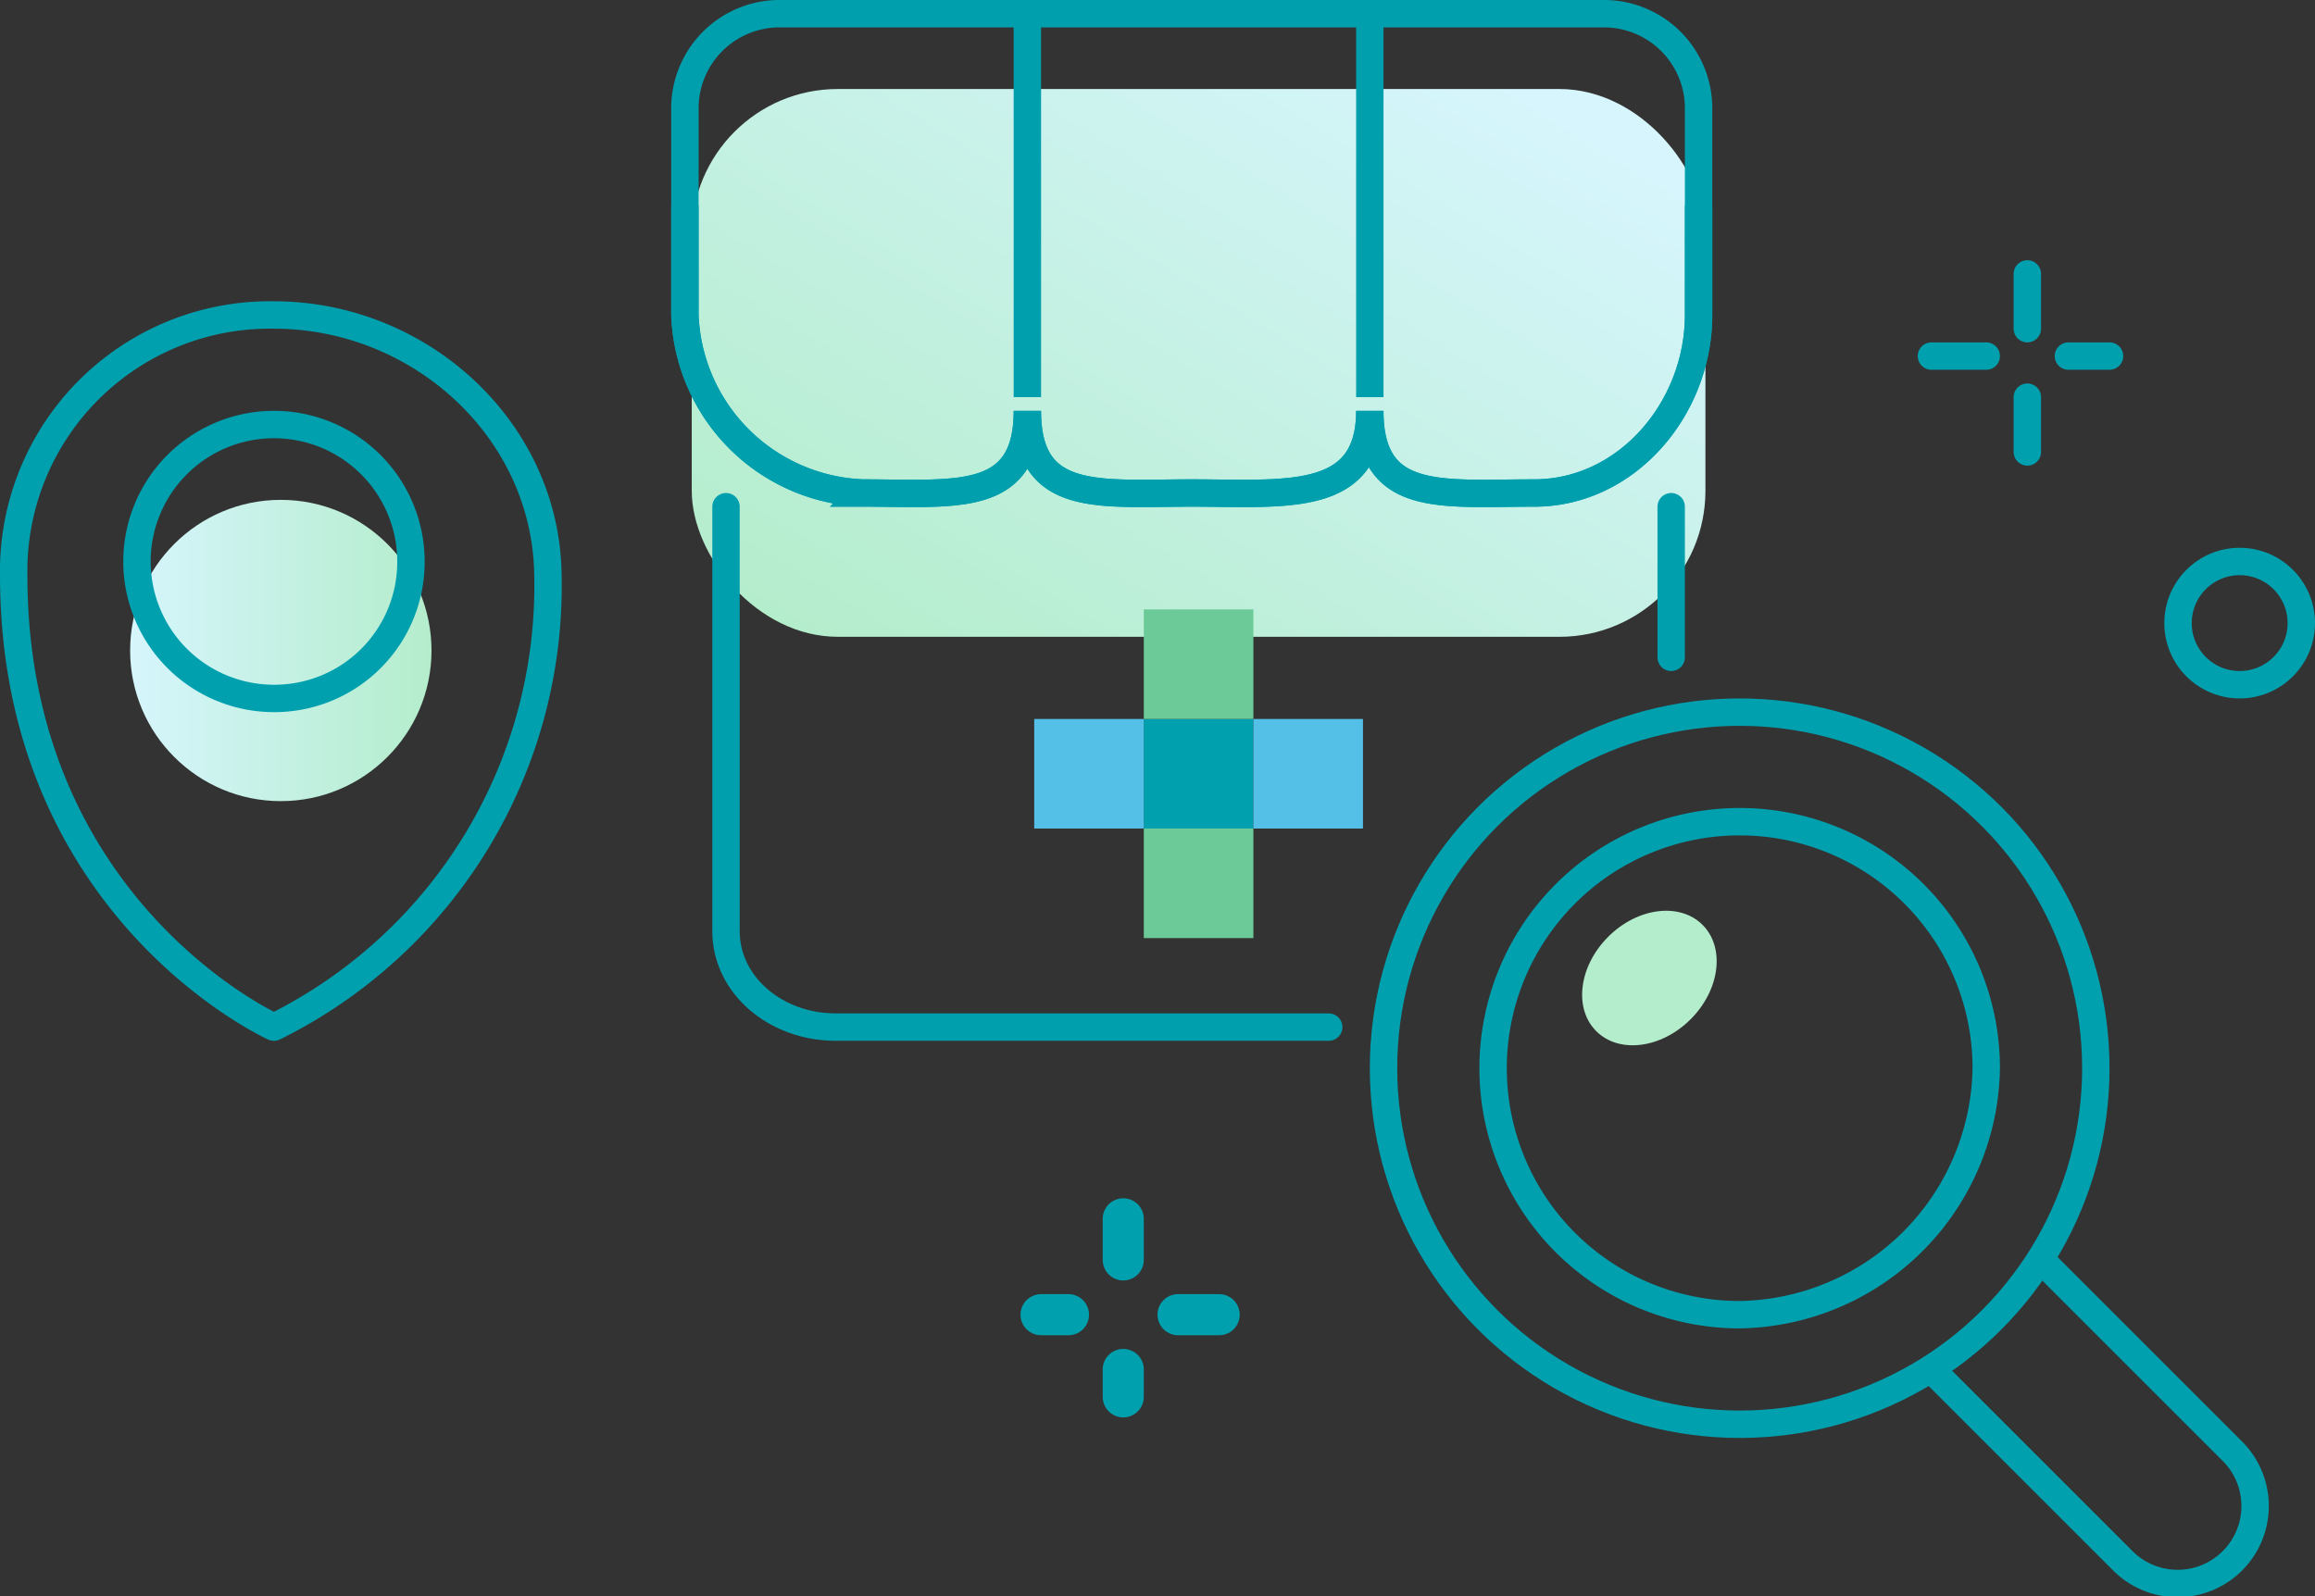
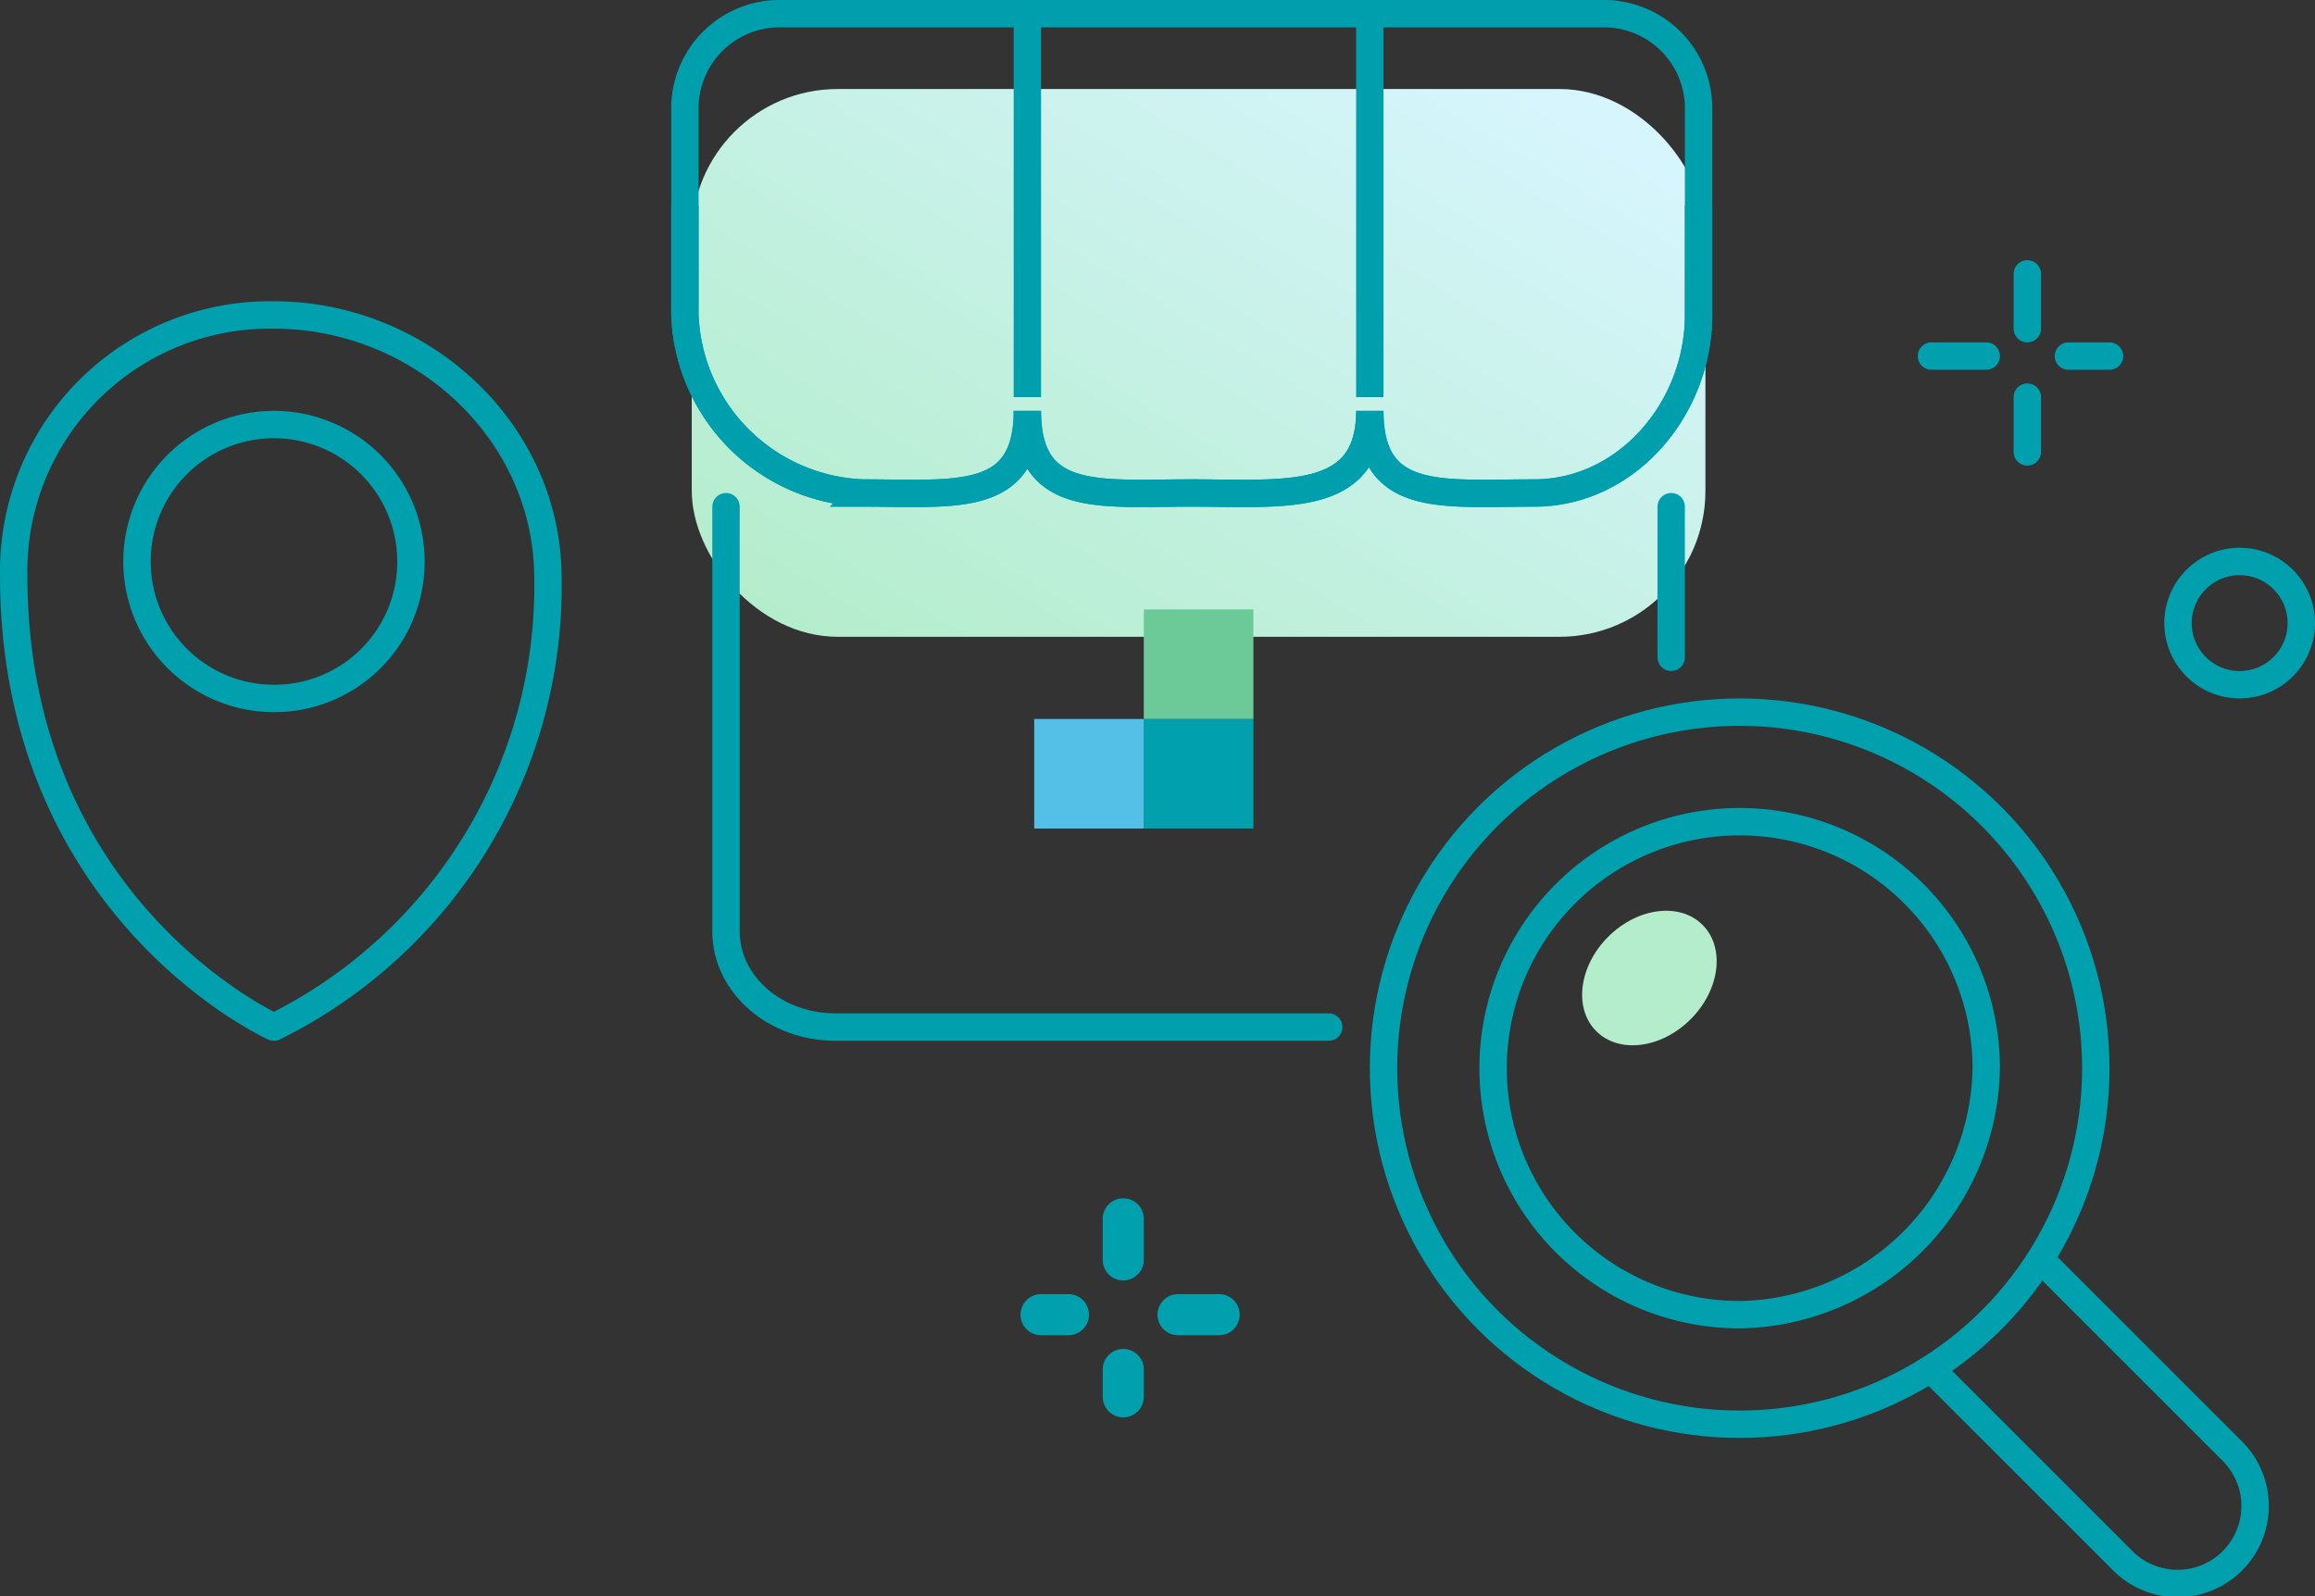
<svg xmlns="http://www.w3.org/2000/svg" xmlns:xlink="http://www.w3.org/1999/xlink" width="169" height="116.572" viewBox="0 0 169 116.572">
  <rect x="0" y="0" width="169" height="116.572" fill="#333333" stroke="none" />
  <defs>
    <linearGradient id="a" y1="0.5" x2="1" y2="0.5" gradientUnits="objectBoundingBox">
      <stop offset="0" stop-color="#d6f5fc" />
      <stop offset="1" stop-color="#b4edcc" />
    </linearGradient>
    <linearGradient id="b" x1="-10.732" y1="-22.265" x2="-10.153" y2="-22.265" xlink:href="#a" />
    <linearGradient id="c" x1="0.923" y1="0.122" x2="0.033" y2="0.917" xlink:href="#a" />
  </defs>
  <g transform="translate(-263 -3175.5)">
    <g transform="translate(263.93 3176.298)">
-       <circle cx="11" cy="11" r="11" transform="translate(8.57 35.702)" fill="url(#a)" />
      <ellipse cx="5.488" cy="4.257" rx="5.488" ry="4.257" transform="translate(112.589 71.489) rotate(-45)" fill="url(#b)" />
      <g transform="translate(49.419)">
        <rect width="74" height="40" rx="10.657" transform="translate(0.151 5.702)" fill="url(#c)" />
        <path d="M1173.84,2045.273v15c0,6.8-5.213,13-12,13s-12,.8-12-6h0c0,6.8-6.2,6-13,6-6.785,0-12,.8-12-6h0c0,6.8-5.214,6-12,6a13.517,13.517,0,0,1-13-13v-15a6.909,6.909,0,0,1,7-7h60A6.908,6.908,0,0,1,1173.84,2045.273Z" transform="translate(-1100.189 -2038.071)" fill="none" stroke="#009fae" stroke-miterlimit="10" stroke-width="2" />
        <path d="M1173.84,2045.651v8c0,6.8-5.213,13-12,13s-12,.8-12-6h0c0,6.8-6.2,6-13,6-6.785,0-12,.8-12-6h0c0,6.8-5.214,6-12,6a13.517,13.517,0,0,1-13-13v-8" transform="translate(-1100.189 -2031.449)" fill="none" stroke="#009fae" stroke-miterlimit="10" stroke-width="2" />
        <path d="M0,0V28" transform="translate(24.651 0.202)" fill="none" stroke="#009fae" stroke-width="2" />
        <line y2="28" transform="translate(49.651 0.202)" fill="none" stroke="#009fae" stroke-miterlimit="10" stroke-width="2" />
        <path d="M1145.732,2095.513h-36c-4.382,0-8-3.083-8-7v-31" transform="translate(-1099.081 -2021.311)" fill="none" stroke="#009fae" stroke-linecap="round" stroke-miterlimit="10" stroke-width="2" />
        <path d="M1138.73,2057.512v11" transform="translate(-1067.079 -2021.31)" fill="none" stroke="#009fae" stroke-linecap="round" stroke-miterlimit="10" stroke-width="2" />
        <g transform="translate(25.315 43.641)">
          <rect width="8" height="8" transform="translate(7.836 8.062)" fill="#00a0af" />
          <rect width="8" height="8" transform="translate(7.836 0.062)" fill="#6cca98" />
-           <rect width="8" height="8" transform="translate(7.836 16.062)" fill="#6cca98" />
          <rect width="8" height="8" transform="translate(-0.164 8.062)" fill="#54c0e8" />
-           <rect width="8" height="8" transform="translate(15.836 8.062)" fill="#54c0e8" />
        </g>
      </g>
      <path d="M1112.734,2068.975c-.127-10.627-9.343-19-20-19a18.7,18.7,0,0,0-19,19h0c0,24.446,19,33,19,33h0a35.945,35.945,0,0,0,20-33Zm-20,9a10,10,0,1,1,10-10A9.965,9.965,0,0,1,1092.734,2077.975Z" transform="translate(-1073.664 -2027.772)" fill="none" stroke="#00a0af" stroke-linecap="round" stroke-linejoin="round" stroke-width="2" />
      <g transform="translate(74.867 88.419)">
        <line y2="3" transform="translate(6.203 -0.217)" fill="none" stroke="#00a0af" stroke-linecap="round" stroke-linejoin="round" stroke-width="3" />
        <line x1="3" transform="translate(10.203 6.783)" fill="none" stroke="#00a0af" stroke-linecap="round" stroke-linejoin="round" stroke-width="3" />
        <line x1="2" transform="translate(0.203 6.783)" fill="none" stroke="#00a0af" stroke-linecap="round" stroke-linejoin="round" stroke-width="3" />
        <line y2="2" transform="translate(6.203 10.783)" fill="none" stroke="#00a0af" stroke-linecap="round" stroke-linejoin="round" stroke-width="3" />
      </g>
      <g transform="translate(140.424 19.091)">
        <line y2="4" transform="translate(6.646 0.112)" fill="none" stroke="#00a0af" stroke-linecap="round" stroke-linejoin="round" stroke-width="2" />
        <line x1="3" transform="translate(9.646 6.112)" fill="none" stroke="#00a0af" stroke-linecap="round" stroke-linejoin="round" stroke-width="2" />
        <line x1="4" transform="translate(-0.354 6.112)" fill="none" stroke="#00a0af" stroke-linecap="round" stroke-linejoin="round" stroke-width="2" />
        <line y2="4" transform="translate(6.646 9.112)" fill="none" stroke="#00a0af" stroke-linecap="round" stroke-linejoin="round" stroke-width="2" />
      </g>
      <circle cx="4.5" cy="4.5" r="4.5" transform="translate(158.07 40.202)" fill="none" stroke="#00a0af" stroke-linecap="round" stroke-linejoin="round" stroke-width="2" />
      <g transform="translate(99.919 51.058)">
        <path d="M1156.786,2086.941l14,14a5.657,5.657,0,0,1-8,8l-14-14" transform="translate(-1108.635 -2046.796)" fill="none" stroke="#00a0af" stroke-miterlimit="10" stroke-width="2" />
        <circle cx="26" cy="26" r="26" transform="translate(0.151 0.145)" fill="none" stroke="#00a0af" stroke-miterlimit="10" stroke-width="2" />
        <path d="M1149.561,2105.734a18,18,0,1,1,18-18A18.284,18.284,0,0,1,1149.561,2105.734Z" transform="translate(-1123.41 -2061.589)" fill="none" stroke="#00a0af" stroke-miterlimit="10" stroke-width="2" />
      </g>
    </g>
  </g>
</svg>